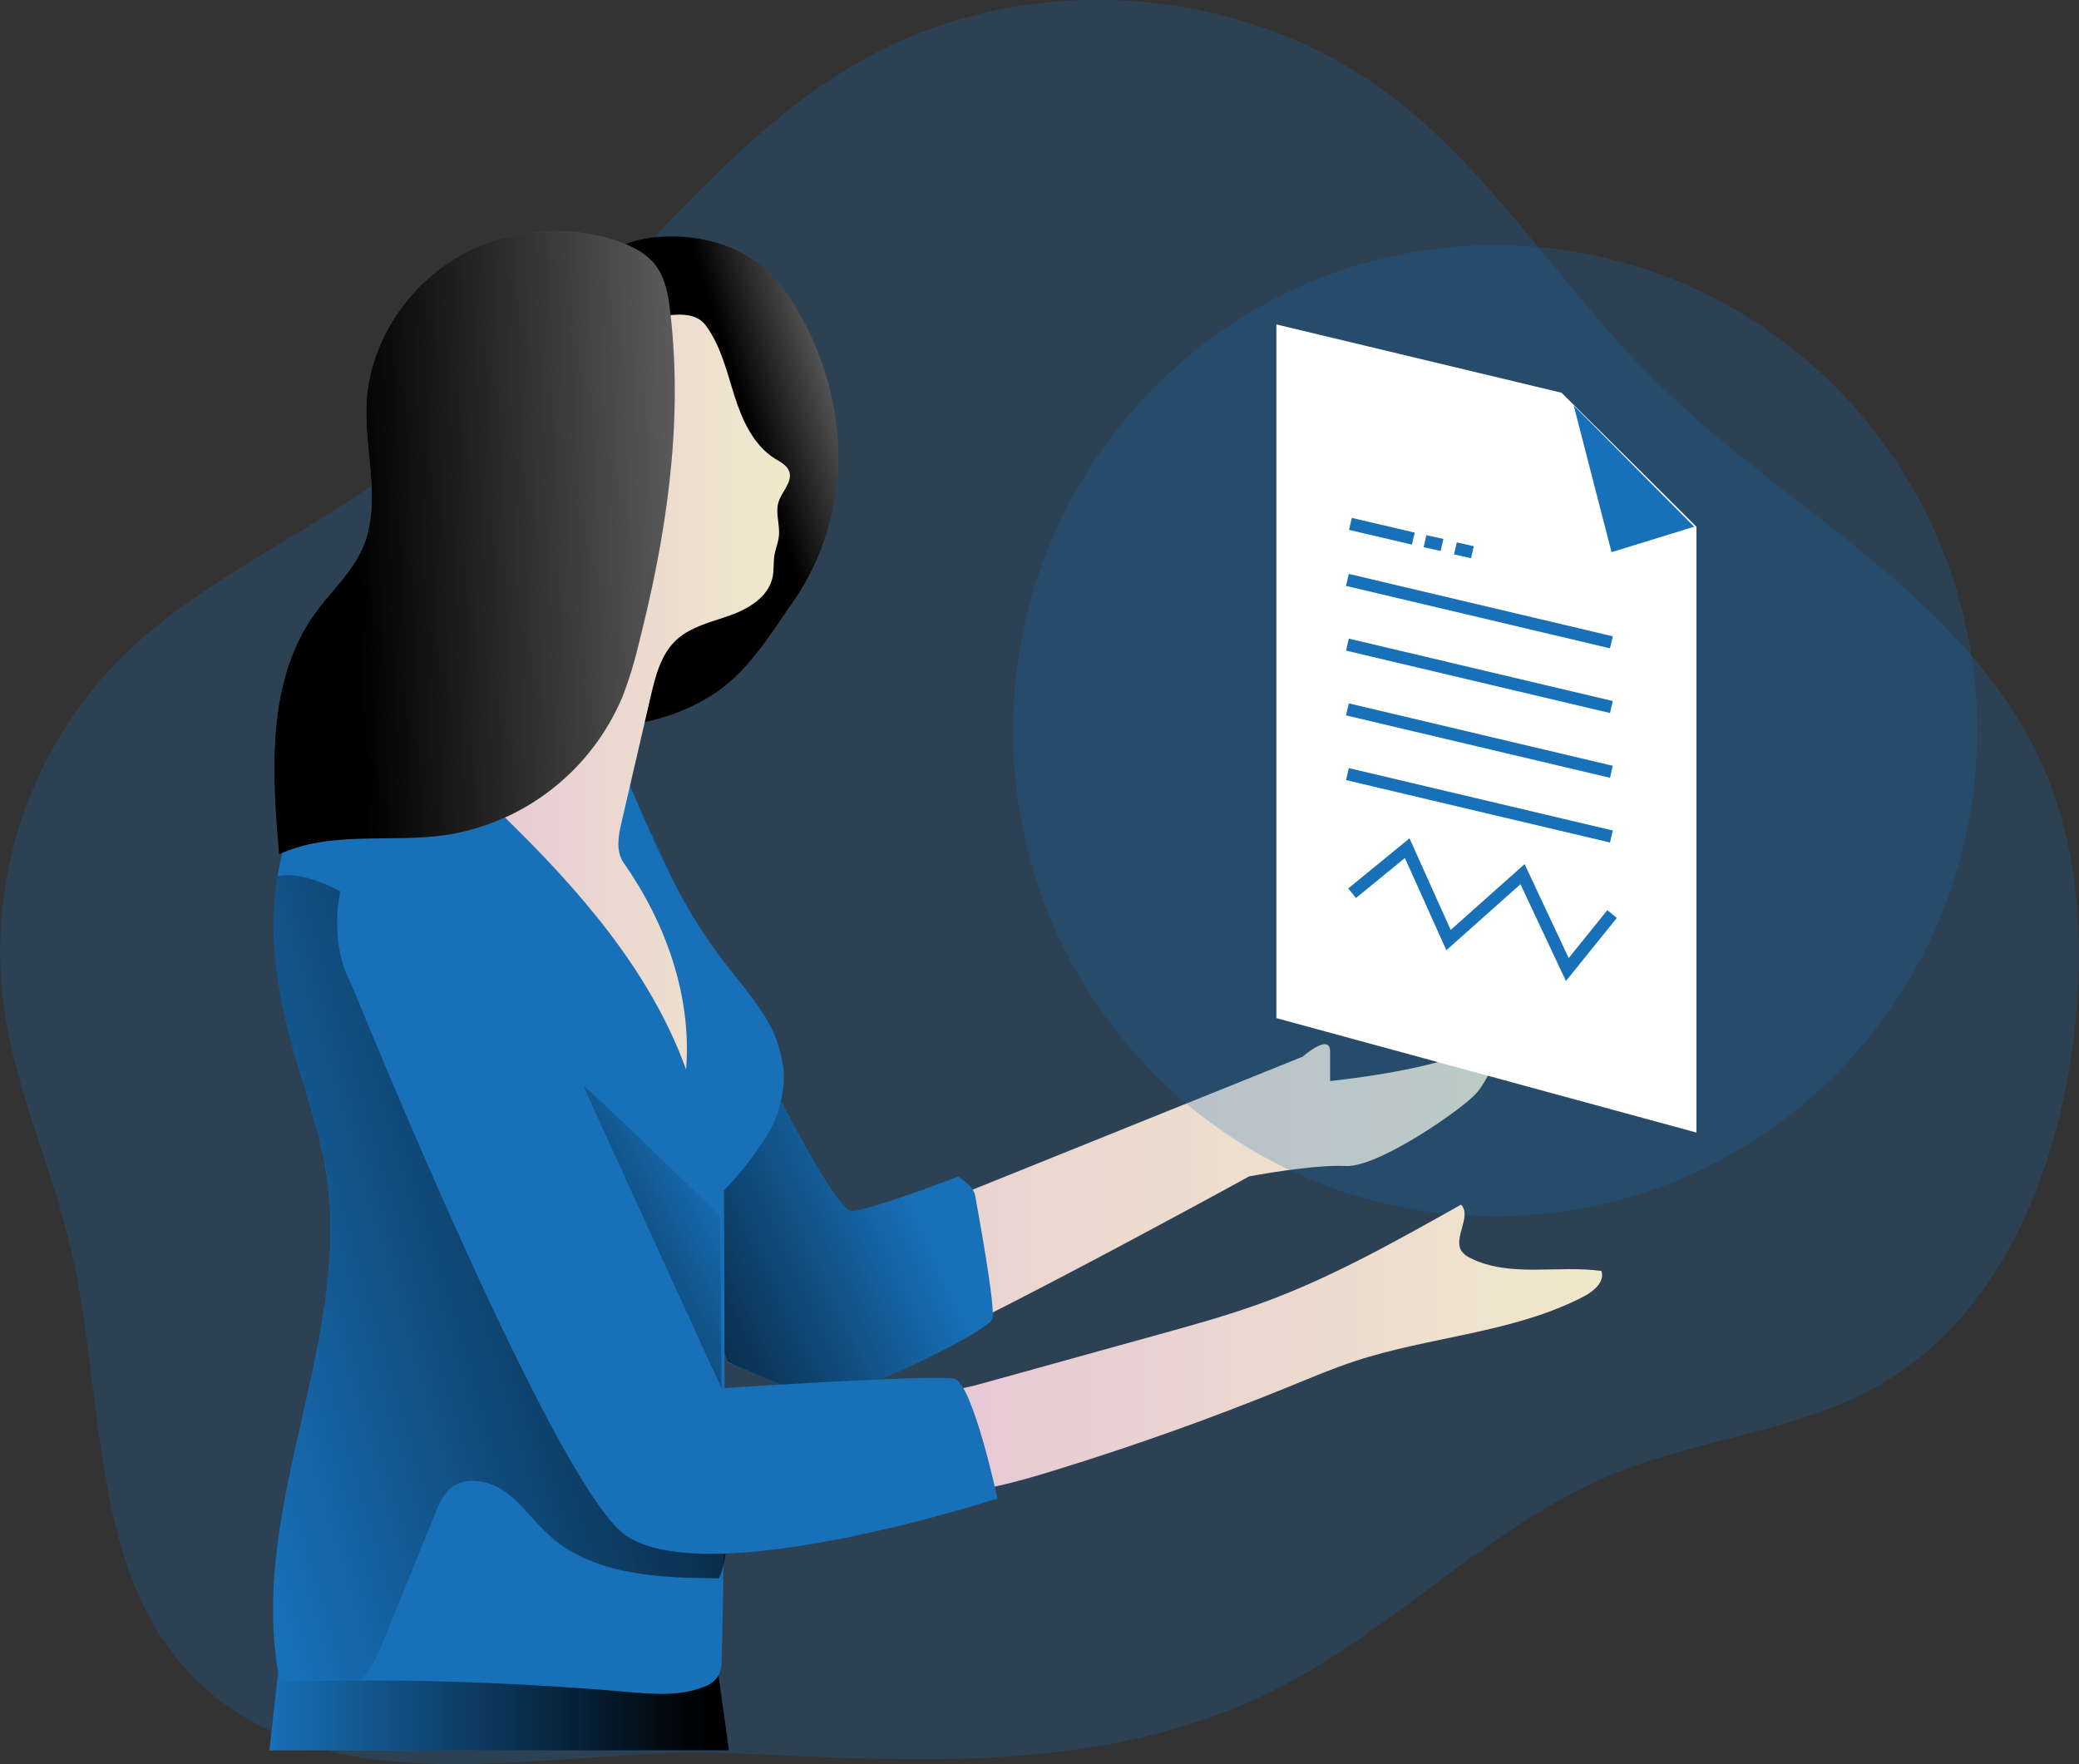
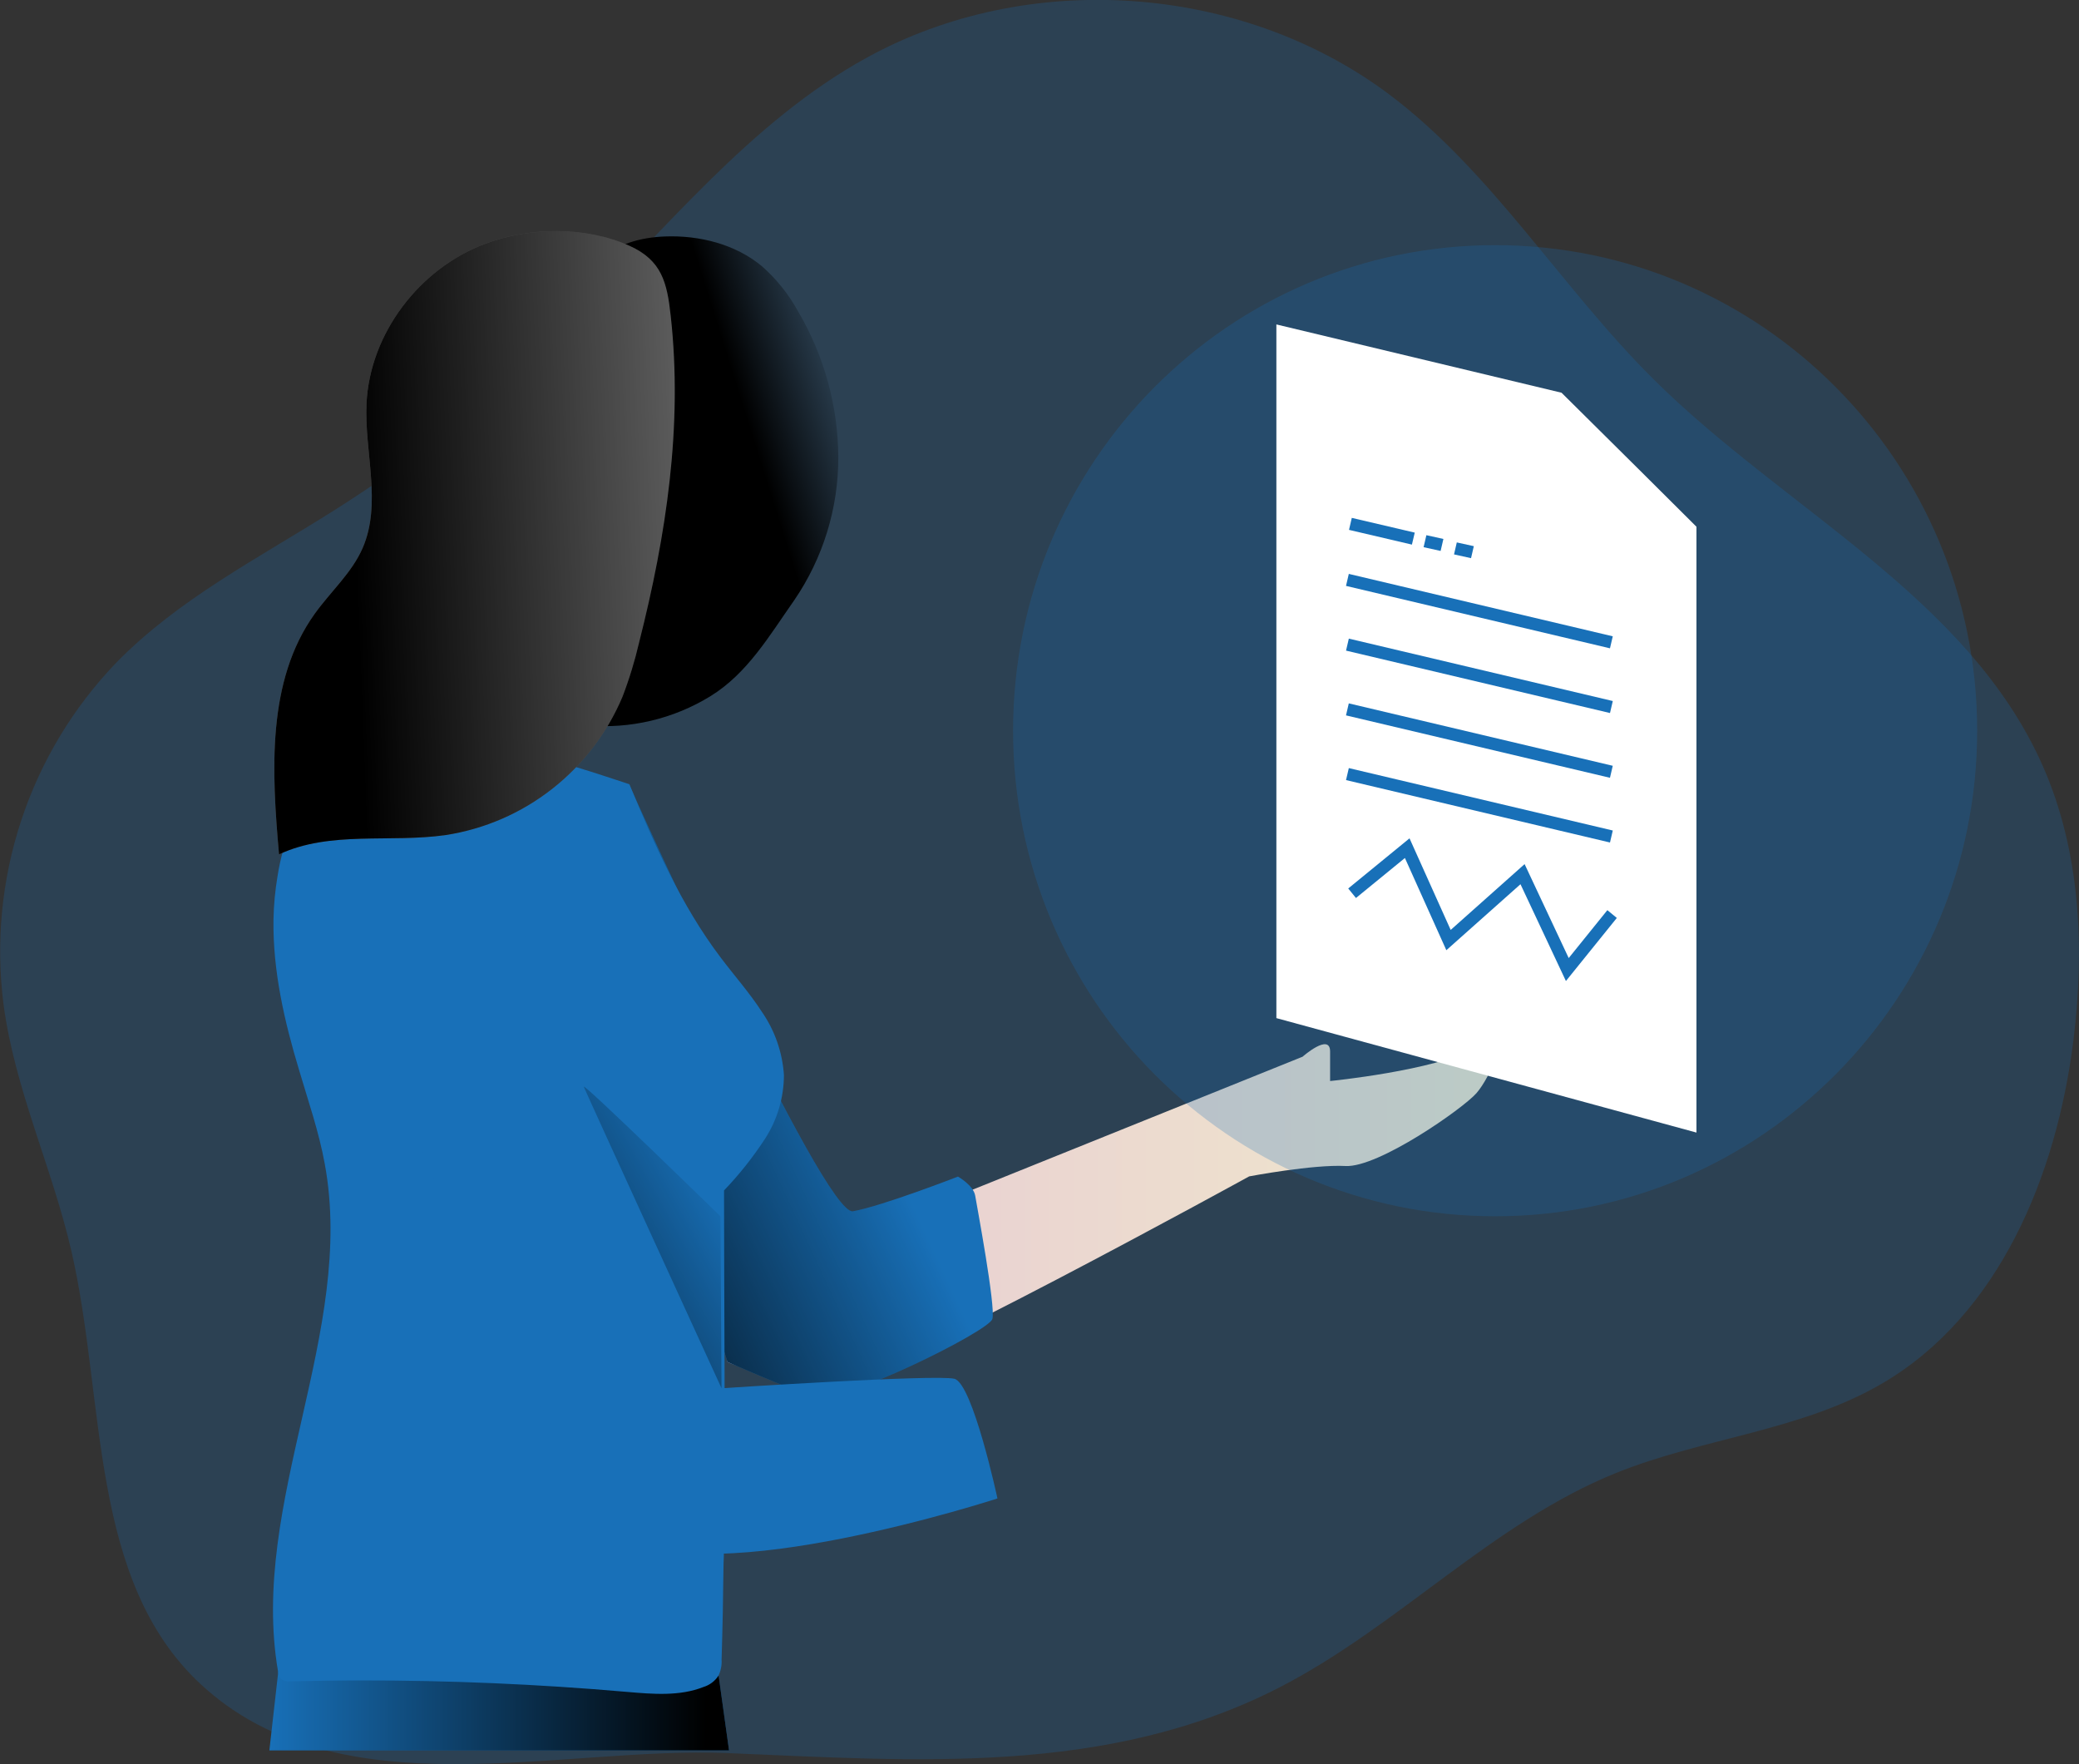
<svg xmlns="http://www.w3.org/2000/svg" width="825" height="700" viewBox="0 0 825 700" fill="none">
  <rect x="0" y="0" width="825" height="700" fill="#333333" stroke="none" />
  <g clip-path="url(#clip0_1613_80)">
    <path opacity="0.24" d="M507.712 669.546C554.766 645.383 592.286 604.237 641.305 584.452C675.868 570.492 714.801 567.781 746.98 548.886C793.328 521.744 816.149 466.259 822.792 412.731C827.339 376.075 825.551 337.73 810.653 303.963C781.034 236.831 708.268 202.198 656.269 150.581C619.588 114.237 592.264 68.177 550.948 37.212C492.24 -6.557 407.842 -12.337 343.838 22.941C297.489 48.46 263.787 91.652 225.87 128.752C197.356 156.631 166.004 181.405 132.335 202.665C102.628 221.426 70.736 237.742 46.149 262.928C29.084 280.663 16.198 302.036 8.447 325.466C0.695 348.896 -1.725 373.783 1.368 398.282C5.782 432.071 20.79 463.503 28.404 496.714C42 556.132 35.158 627.044 79.696 668.324C134.586 719.206 222.206 692.776 288.749 695.599C362.929 698.667 439.183 704.78 507.712 669.546Z" fill="#1870B8" />
    <path d="M110.442 663.144L106.889 694.532H289.302L285.175 664.922L110.442 663.144Z" fill="#1870B8" />
    <path d="M110.442 663.144L106.889 694.532H289.302L285.175 664.922L110.442 663.144Z" fill="url(#paint0_linear_1613_80)" />
    <path d="M251.141 319.524L325.608 496.358L516.894 419.289C516.894 419.289 527.819 409.663 527.819 417.244V428.936C527.819 428.936 569.51 424.802 585.202 415.865C600.895 406.929 591.338 427.558 585.887 433.76C580.435 439.962 546.932 463.347 533.955 462.658C520.977 461.969 495.706 466.77 495.706 466.77C495.706 466.77 346.773 548.663 329.691 549.352C312.608 550.041 288.706 540.46 288.706 540.46L246.771 326.637L251.141 319.524Z" fill="url(#paint1_linear_1613_80)" />
    <path opacity="0.24" d="M593.302 482.598C698.946 482.598 784.588 396.34 784.588 289.936C784.588 183.533 698.946 97.275 593.302 97.275C487.657 97.275 402.016 183.533 402.016 289.936C402.016 396.34 487.657 482.598 593.302 482.598Z" fill="#1870B8" />
    <path d="M249.662 311.321C249.662 311.321 326.909 482.687 338.474 480.619C350.039 478.552 380.144 466.859 380.144 466.859C380.144 466.859 386.301 470.305 386.986 474.44C387.67 478.574 395.174 518.476 393.805 523.344C392.437 528.212 333.023 557.733 322.76 554.287C312.497 550.842 288.661 540.394 288.661 540.394L255.18 430.314L249.662 311.321Z" fill="#1870B8" />
    <path d="M249.662 311.321C249.662 311.321 326.909 482.687 338.474 480.619C350.039 478.552 380.144 466.859 380.144 466.859C380.144 466.859 386.301 470.305 386.986 474.44C387.67 478.574 395.174 518.476 393.805 523.344C392.437 528.212 333.023 557.733 322.76 554.287C312.497 550.842 288.661 540.394 288.661 540.394L255.18 430.314L249.662 311.321Z" fill="url(#paint2_linear_1613_80)" />
    <path d="M303.67 451.721C298.87 459.097 293.395 466.003 287.316 472.35C287.316 517.409 287.845 562.379 287.316 607.348C287.316 611.794 287.316 616.24 287.117 620.686C286.985 633.29 286.742 645.85 286.345 658.476C286.484 660.698 286.051 662.919 285.087 664.922C283.688 667.052 281.596 668.624 279.172 669.368C269.659 673.125 259.021 672.191 248.847 671.324C213.534 668.242 178.169 666.723 142.753 666.767C133.638 666.767 124.567 666.923 115.43 667.123C114.05 667.323 112.647 666.989 111.501 666.189C110.804 665.348 110.394 664.304 110.331 663.211C98.832 596.234 141.23 528.546 128.871 461.791C126.575 449.143 122.36 437.05 118.718 424.69C112.847 405.284 108.235 385.211 108.522 364.916C108.629 359.133 109.168 353.367 110.133 347.666C112.347 333.244 118.156 319.623 127.017 308.076C132.402 301.273 139.332 295.316 147.741 293.315C154.362 291.693 160.983 292.626 167.737 293.604C180.538 295.36 193.295 297.183 206.074 298.984C219.316 300.851 237.127 307.053 249.751 311.165C259.683 335.106 270.277 359.158 285.903 379.832C291.333 387.056 297.358 393.814 302.258 401.372C307.439 408.809 310.493 417.536 311.086 426.602C311.046 435.517 308.473 444.233 303.67 451.721Z" fill="#1870B8" />
-     <path d="M287.205 620.686C286.749 622.599 286.121 624.467 285.329 626.265C261.449 626.11 235.251 625.087 217.572 608.904C211.613 603.436 206.956 596.434 200.291 591.788C193.625 587.142 183.76 585.541 177.977 591.21C175.767 593.693 174.085 596.606 173.034 599.768C165.883 617.359 158.717 634.95 151.537 652.54C149.33 657.631 147.255 662.855 143.172 666.478C143.093 666.595 142.976 666.682 142.841 666.723C133.726 666.723 124.655 666.878 115.518 667.078C114.138 667.278 112.734 666.945 111.589 666.145C110.892 665.304 110.482 664.26 110.419 663.166C98.92 596.189 141.318 528.501 128.959 461.747C126.575 449.143 122.359 437.05 118.718 424.69C112.847 405.284 108.234 385.211 108.521 364.916C108.629 359.133 109.168 353.367 110.132 347.666C116.974 346.243 124.875 348.8 131.475 351.912C152.53 361.782 172.04 376.497 183.738 396.748C190.359 408.174 194.266 420.978 198.349 433.582C204.705 453.099 211.598 472.424 219.029 491.556C231.057 522.41 245.028 553.442 268.467 576.65C276.876 584.963 285.174 595.522 287.492 607.259C288.368 611.703 288.27 616.285 287.205 620.686Z" fill="url(#paint3_linear_1613_80)" />
-     <path d="M237.899 103.566C244.52 96.697 254.342 94.208 263.766 93.83C277.538 93.296 291.84 96.853 302.455 105.722C308.205 110.813 313.036 116.867 316.735 123.617C327.021 141.078 332.52 160.977 332.67 181.28C332.728 201.622 326.606 221.495 315.124 238.231C305.236 252.325 296.629 267.129 282.018 276.177C267.287 285.26 250.051 289.343 232.845 287.825C231.594 287.773 230.362 287.502 229.203 287.024C227.126 285.765 225.562 283.803 224.789 281.489C220.526 271.012 219.007 259.607 220.375 248.368C221.769 237.186 224.072 226.138 227.261 215.335C235.184 185.281 242.71 154.36 239.687 123.417C238.914 116.148 237.215 110.835 237.899 103.566Z" fill="#606060" />
    <path d="M237.899 103.566C244.52 96.697 254.342 94.208 263.766 93.83C277.538 93.296 291.84 96.853 302.455 105.722C308.205 110.813 313.036 116.867 316.735 123.617C327.021 141.078 332.52 160.977 332.67 181.28C332.728 201.622 326.606 221.495 315.124 238.231C305.236 252.325 296.629 267.129 282.018 276.177C267.287 285.26 250.051 289.343 232.845 287.825C231.594 287.773 230.362 287.502 229.203 287.024C227.126 285.765 225.562 283.803 224.789 281.489C220.526 271.012 219.007 259.607 220.375 248.368C221.769 237.186 224.072 226.138 227.261 215.335C235.184 185.281 242.71 154.36 239.687 123.417C238.914 116.148 237.215 110.835 237.899 103.566Z" fill="url(#paint4_linear_1613_80)" />
-     <path d="M280.143 129.241C286.124 137.377 288.419 147.536 291.487 157.161C294.555 166.786 299.035 176.701 307.554 182.013C309.762 183.347 312.189 184.547 313.116 186.904C314.727 191.105 310.247 194.973 308.923 199.263C307.599 203.553 309.585 208.288 309.077 212.801C308.812 215.291 307.775 217.669 307.334 220.159C306.848 223.049 307.201 226.05 306.605 228.917C305.038 236.697 297.247 241.499 289.81 244.144C282.372 246.789 274.206 248.59 268.423 253.881C262.266 259.594 260.058 268.33 258.16 276.554L246.573 326.57C245.359 331.772 244.366 337.685 247.346 342.131C264.208 366.227 274.559 395.103 272.264 424.379C258.006 384.967 229.424 352.623 199.43 323.436C192.809 316.989 186.034 310.543 181.31 302.607C171.754 286.624 171.732 266.44 176.212 248.323C184.665 214.201 207.266 185.659 222.56 153.96C226.158 146.491 229.579 138.399 236.156 133.487C242.27 128.819 250.149 127.485 257.719 126.285C265.664 125.062 275.42 122.706 280.143 129.241Z" fill="url(#paint5_linear_1613_80)" />
    <path d="M253.614 254.903C251.908 262.252 249.696 269.472 246.993 276.51C240.916 290.898 231.292 303.485 219.032 313.078C206.773 322.672 192.285 328.953 176.941 331.327C154.87 334.528 131.056 329.505 110.729 338.997C107.838 306.208 105.741 270.197 124.898 243.522C131.166 234.763 139.553 227.383 143.879 217.514C151.648 199.73 144.519 179.346 145.446 160.006C146.814 132.242 166.435 106.656 192.258 96.831C209.914 90.029 232.338 89.695 249.862 97.564C262.619 103.299 264.738 112.191 266.15 125.284C271.006 169.054 264.384 212.445 253.614 254.903Z" fill="#606060" />
    <path d="M253.614 254.903C251.908 262.252 249.696 269.472 246.993 276.51C240.916 290.898 231.292 303.485 219.032 313.078C206.773 322.672 192.285 328.953 176.941 331.327C154.87 334.528 131.056 329.505 110.729 338.997C107.838 306.208 105.741 270.197 124.898 243.522C131.166 234.763 139.553 227.383 143.879 217.514C151.648 199.73 144.519 179.346 145.446 160.006C146.814 132.242 166.435 106.656 192.258 96.831C209.914 90.029 232.338 89.695 249.862 97.564C262.619 103.299 264.738 112.191 266.15 125.284C271.006 169.054 264.384 212.445 253.614 254.903Z" fill="url(#paint6_linear_1613_80)" />
-     <path d="M459.687 529.546C473.835 525.634 488.004 521.699 501.776 516.631C529.033 506.605 554.481 492.178 579.796 477.974C584.21 482.687 576.353 491.312 580.105 496.602C581.002 497.714 582.153 498.591 583.459 499.158C599.174 507.05 618.066 501.893 635.48 504.293C636.914 508.539 632.5 512.318 628.55 514.386C600.52 528.968 567.657 530.213 537.663 540.083C529.144 542.883 520.845 546.396 512.546 549.797C481.648 562.423 450.256 573.641 418.371 583.452C402.701 588.276 386.656 592.788 370.257 592.61C368.673 592.719 367.091 592.381 365.688 591.632C364.288 590.481 363.265 588.932 362.753 587.186C359.84 579.94 354.631 567.069 359.884 559.622C364.806 552.664 379.924 551.664 387.472 549.574L459.687 529.546Z" fill="url(#paint7_linear_1613_80)" />
    <path d="M506.498 128.73V403.973L673.197 449.387V209L650.862 186.77L619.654 155.827L506.498 128.73Z" fill="white" />
-     <path d="M639.497 219.092L624.467 160.851L672.272 209L639.497 219.092Z" fill="#1870B8" />
    <path d="M535.24 227.715L534.131 232.476L638.878 257.241L639.988 252.479L535.24 227.715Z" fill="#1870B8" />
    <path d="M560.284 216.091L535.322 210.245L536.426 205.487L561.41 211.334L560.284 216.091Z" fill="#1870B8" />
    <path d="M571.673 218.603L564.92 217.113L566.023 212.356L572.777 213.846L571.673 218.603Z" fill="#1870B8" />
    <path d="M583.746 221.47L576.992 219.981L578.096 215.224L584.849 216.713L583.746 221.47Z" fill="#1870B8" />
    <path d="M535.25 253.394L534.141 258.155L638.888 282.919L639.997 278.158L535.25 253.394Z" fill="#1870B8" />
    <path d="M535.237 279.09L534.127 283.851L638.874 308.615L639.984 303.854L535.237 279.09Z" fill="#1870B8" />
    <path d="M535.246 304.768L534.137 309.529L638.884 334.293L639.994 329.532L535.246 304.768Z" fill="#1870B8" />
    <path d="M621.398 389.257L603.366 350.845L573.946 377.031L557.504 340.441L538.081 356.313L535.014 352.534L559.335 332.639L575.668 368.984L605 342.864L622.502 380.143L637.841 361.137L641.593 364.227L621.398 389.257Z" fill="#1870B8" />
    <path d="M139.685 391.08C139.685 391.08 219.757 589.454 248.294 609.216C281.091 631.912 395.814 594.567 395.814 594.567C395.814 594.567 386.015 548.93 378.732 547.085C371.448 545.24 286.322 550.842 286.322 550.842L197.686 346.621C197.686 346.621 151.824 316.078 136.374 347.733C136.374 347.733 128.738 371.34 139.685 391.08Z" fill="#1870B8" />
    <path d="M286.322 550.842C286.322 550.842 232.58 433.582 231.675 431.226C230.77 428.869 285.881 482.598 285.881 482.598L286.322 550.842Z" fill="url(#paint8_linear_1613_80)" />
  </g>
  <defs>
    <linearGradient id="paint0_linear_1613_80" x1="106.889" y1="678.838" x2="289.302" y2="678.838" gradientUnits="userSpaceOnUse">
      <stop stop-opacity="0" />
      <stop offset="0.95" />
    </linearGradient>
    <linearGradient id="paint1_linear_1613_80" x1="246.573" y1="434.449" x2="593.7" y2="434.449" gradientUnits="userSpaceOnUse">
      <stop stop-color="#E5C5D5" />
      <stop offset="0.42" stop-color="#EAD4D1" />
      <stop offset="1" stop-color="#F0E9CB" />
    </linearGradient>
    <linearGradient id="paint2_linear_1613_80" x1="332.493" y1="413.82" x2="177.69" y2="485.902" gradientUnits="userSpaceOnUse">
      <stop stop-opacity="0" />
      <stop offset="0.95" />
    </linearGradient>
    <linearGradient id="paint3_linear_1613_80" x1="76.386" y1="522.766" x2="375.492" y2="435.849" gradientUnits="userSpaceOnUse">
      <stop stop-opacity="0" />
      <stop offset="0.95" />
    </linearGradient>
    <linearGradient id="paint4_linear_1613_80" x1="338.585" y1="164.252" x2="297.525" y2="177.154" gradientUnits="userSpaceOnUse">
      <stop stop-opacity="0" />
      <stop offset="0.95" />
    </linearGradient>
    <linearGradient id="paint5_linear_1613_80" x1="173.387" y1="274.665" x2="313.447" y2="274.665" gradientUnits="userSpaceOnUse">
      <stop stop-color="#E5C5D5" />
      <stop offset="0.42" stop-color="#EAD4D1" />
      <stop offset="1" stop-color="#F0E9CB" />
    </linearGradient>
    <linearGradient id="paint6_linear_1613_80" x1="276.965" y1="211.023" x2="133.481" y2="216.435" gradientUnits="userSpaceOnUse">
      <stop stop-opacity="0" />
      <stop offset="0.95" />
    </linearGradient>
    <linearGradient id="paint7_linear_1613_80" x1="357.633" y1="535.303" x2="635.767" y2="535.303" gradientUnits="userSpaceOnUse">
      <stop stop-color="#E5C5D5" />
      <stop offset="0.42" stop-color="#EAD4D1" />
      <stop offset="1" stop-color="#F0E9CB" />
    </linearGradient>
    <linearGradient id="paint8_linear_1613_80" x1="289.831" y1="473.773" x2="161.303" y2="544.548" gradientUnits="userSpaceOnUse">
      <stop stop-opacity="0" />
      <stop offset="0.95" />
    </linearGradient>
    <clipPath id="clip0_1613_80">
      <rect width="825" height="700" fill="white" />
    </clipPath>
  </defs>
</svg>